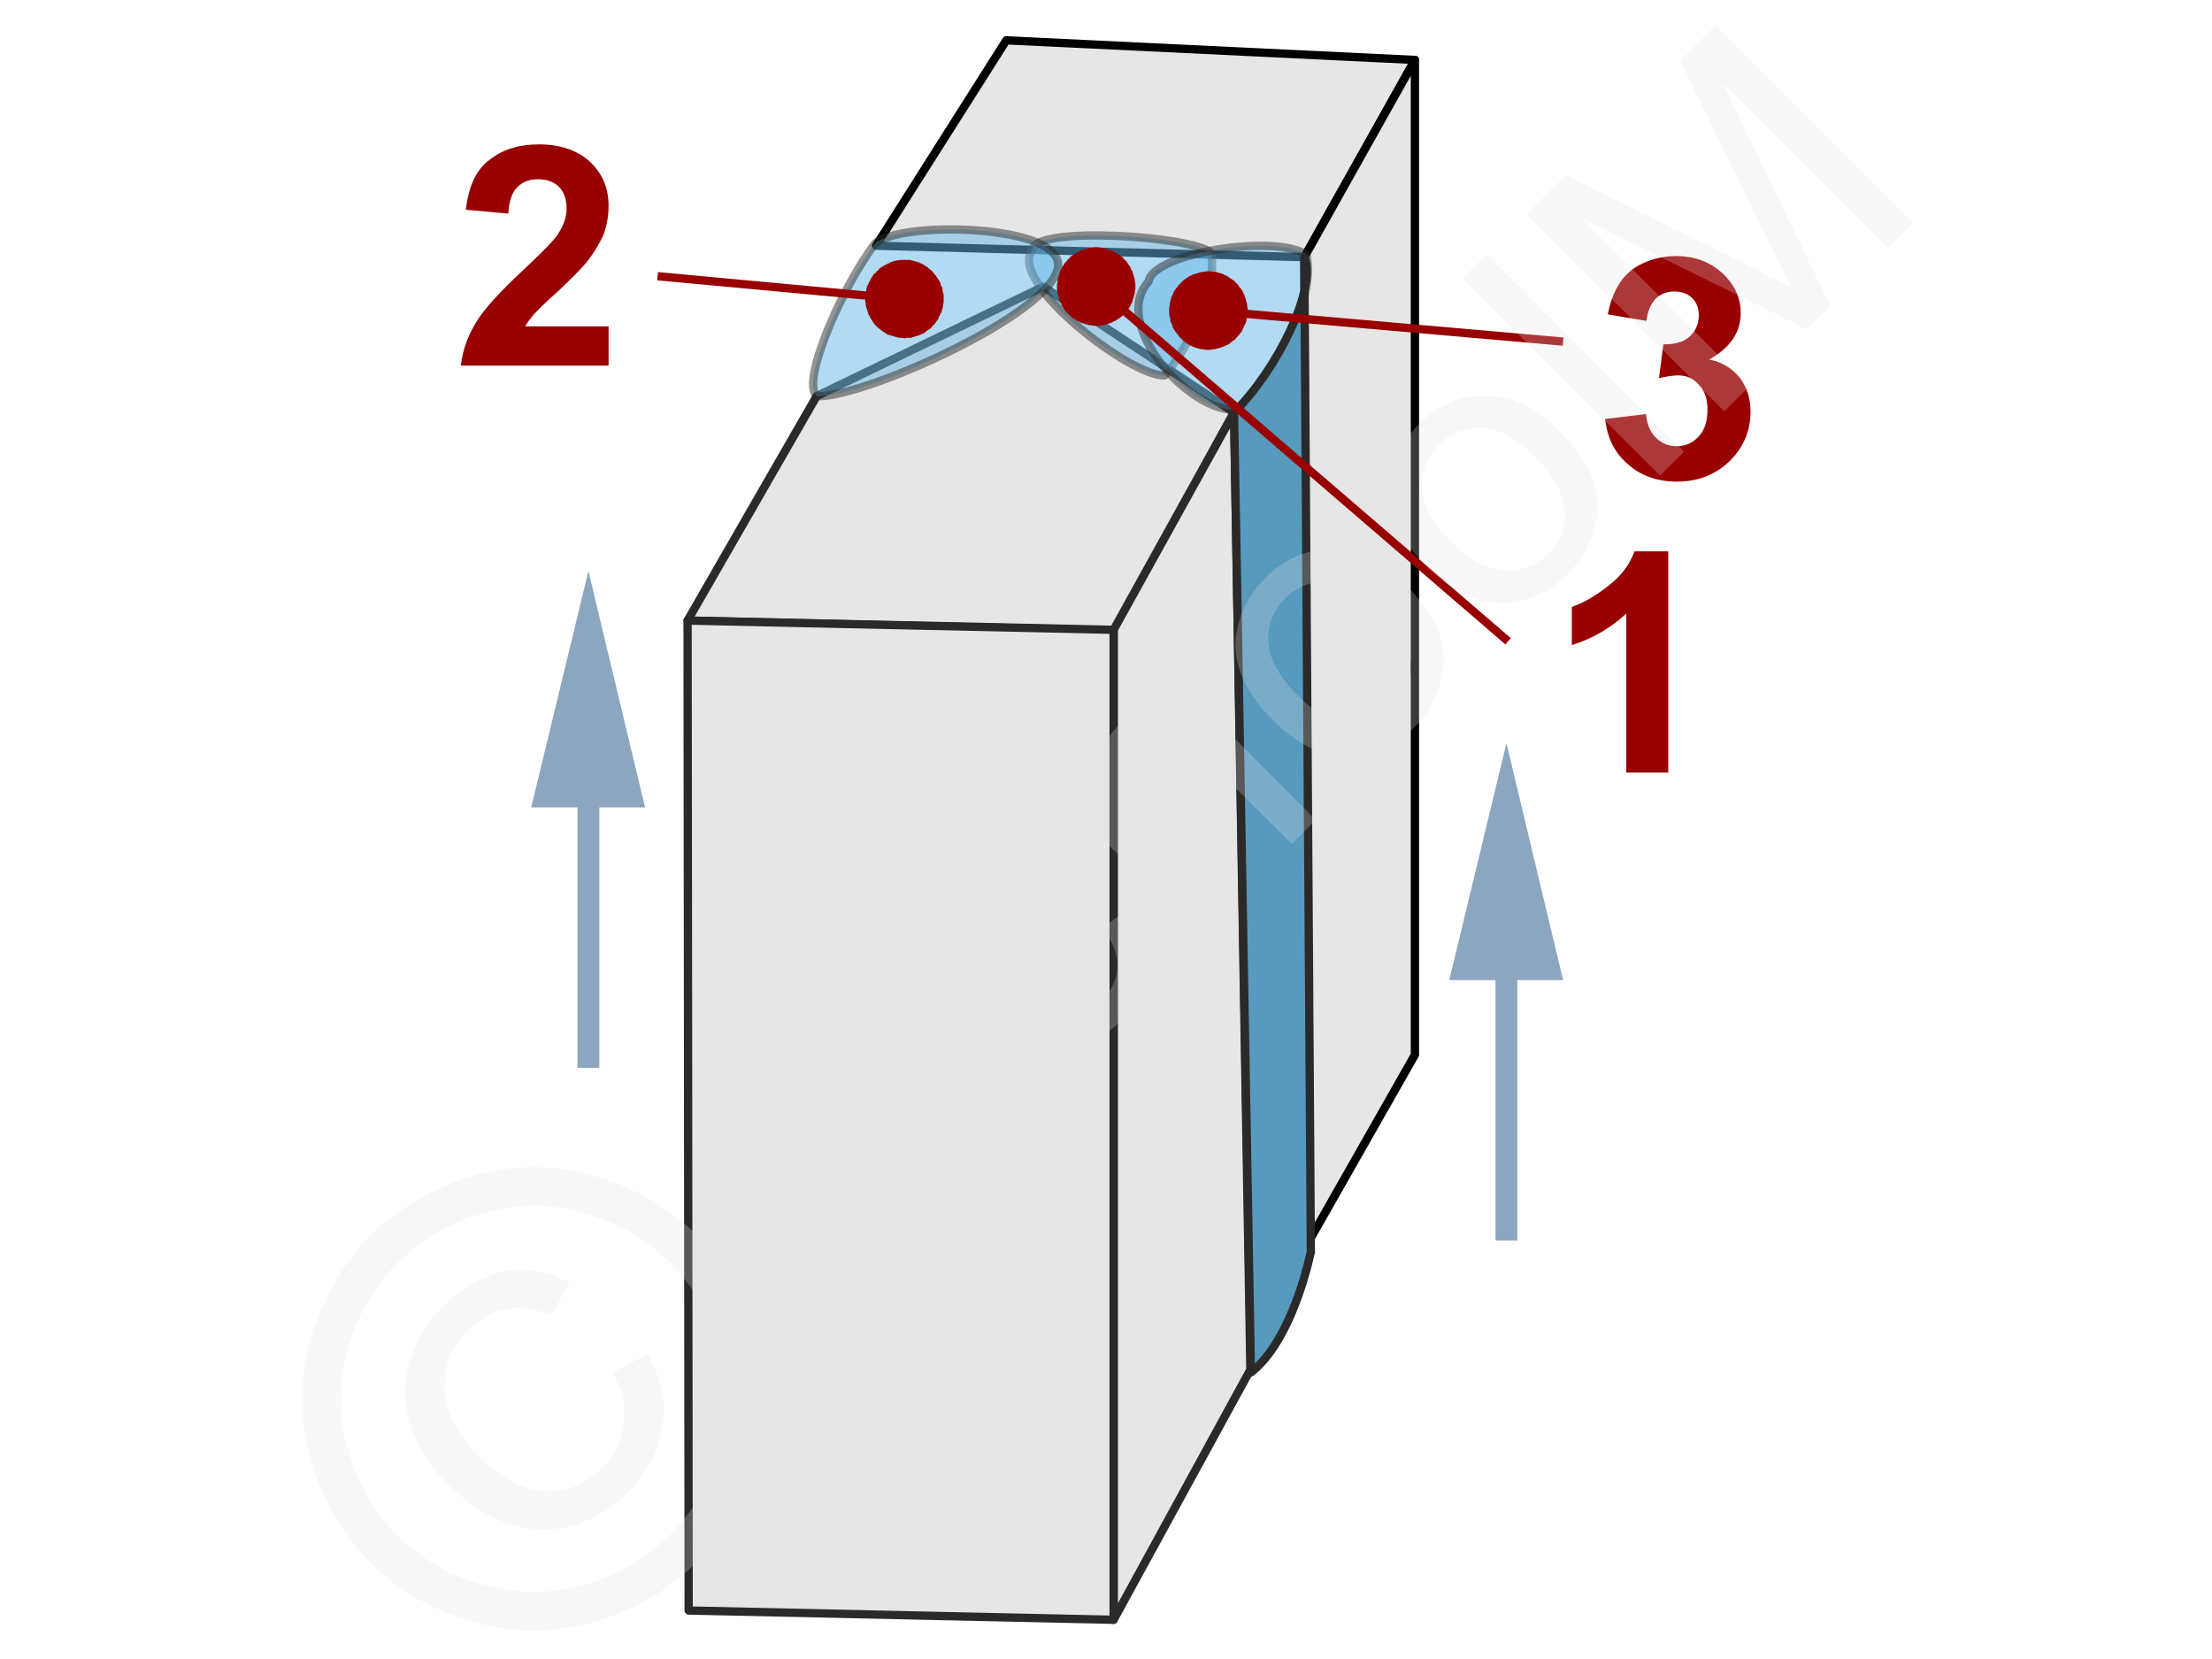
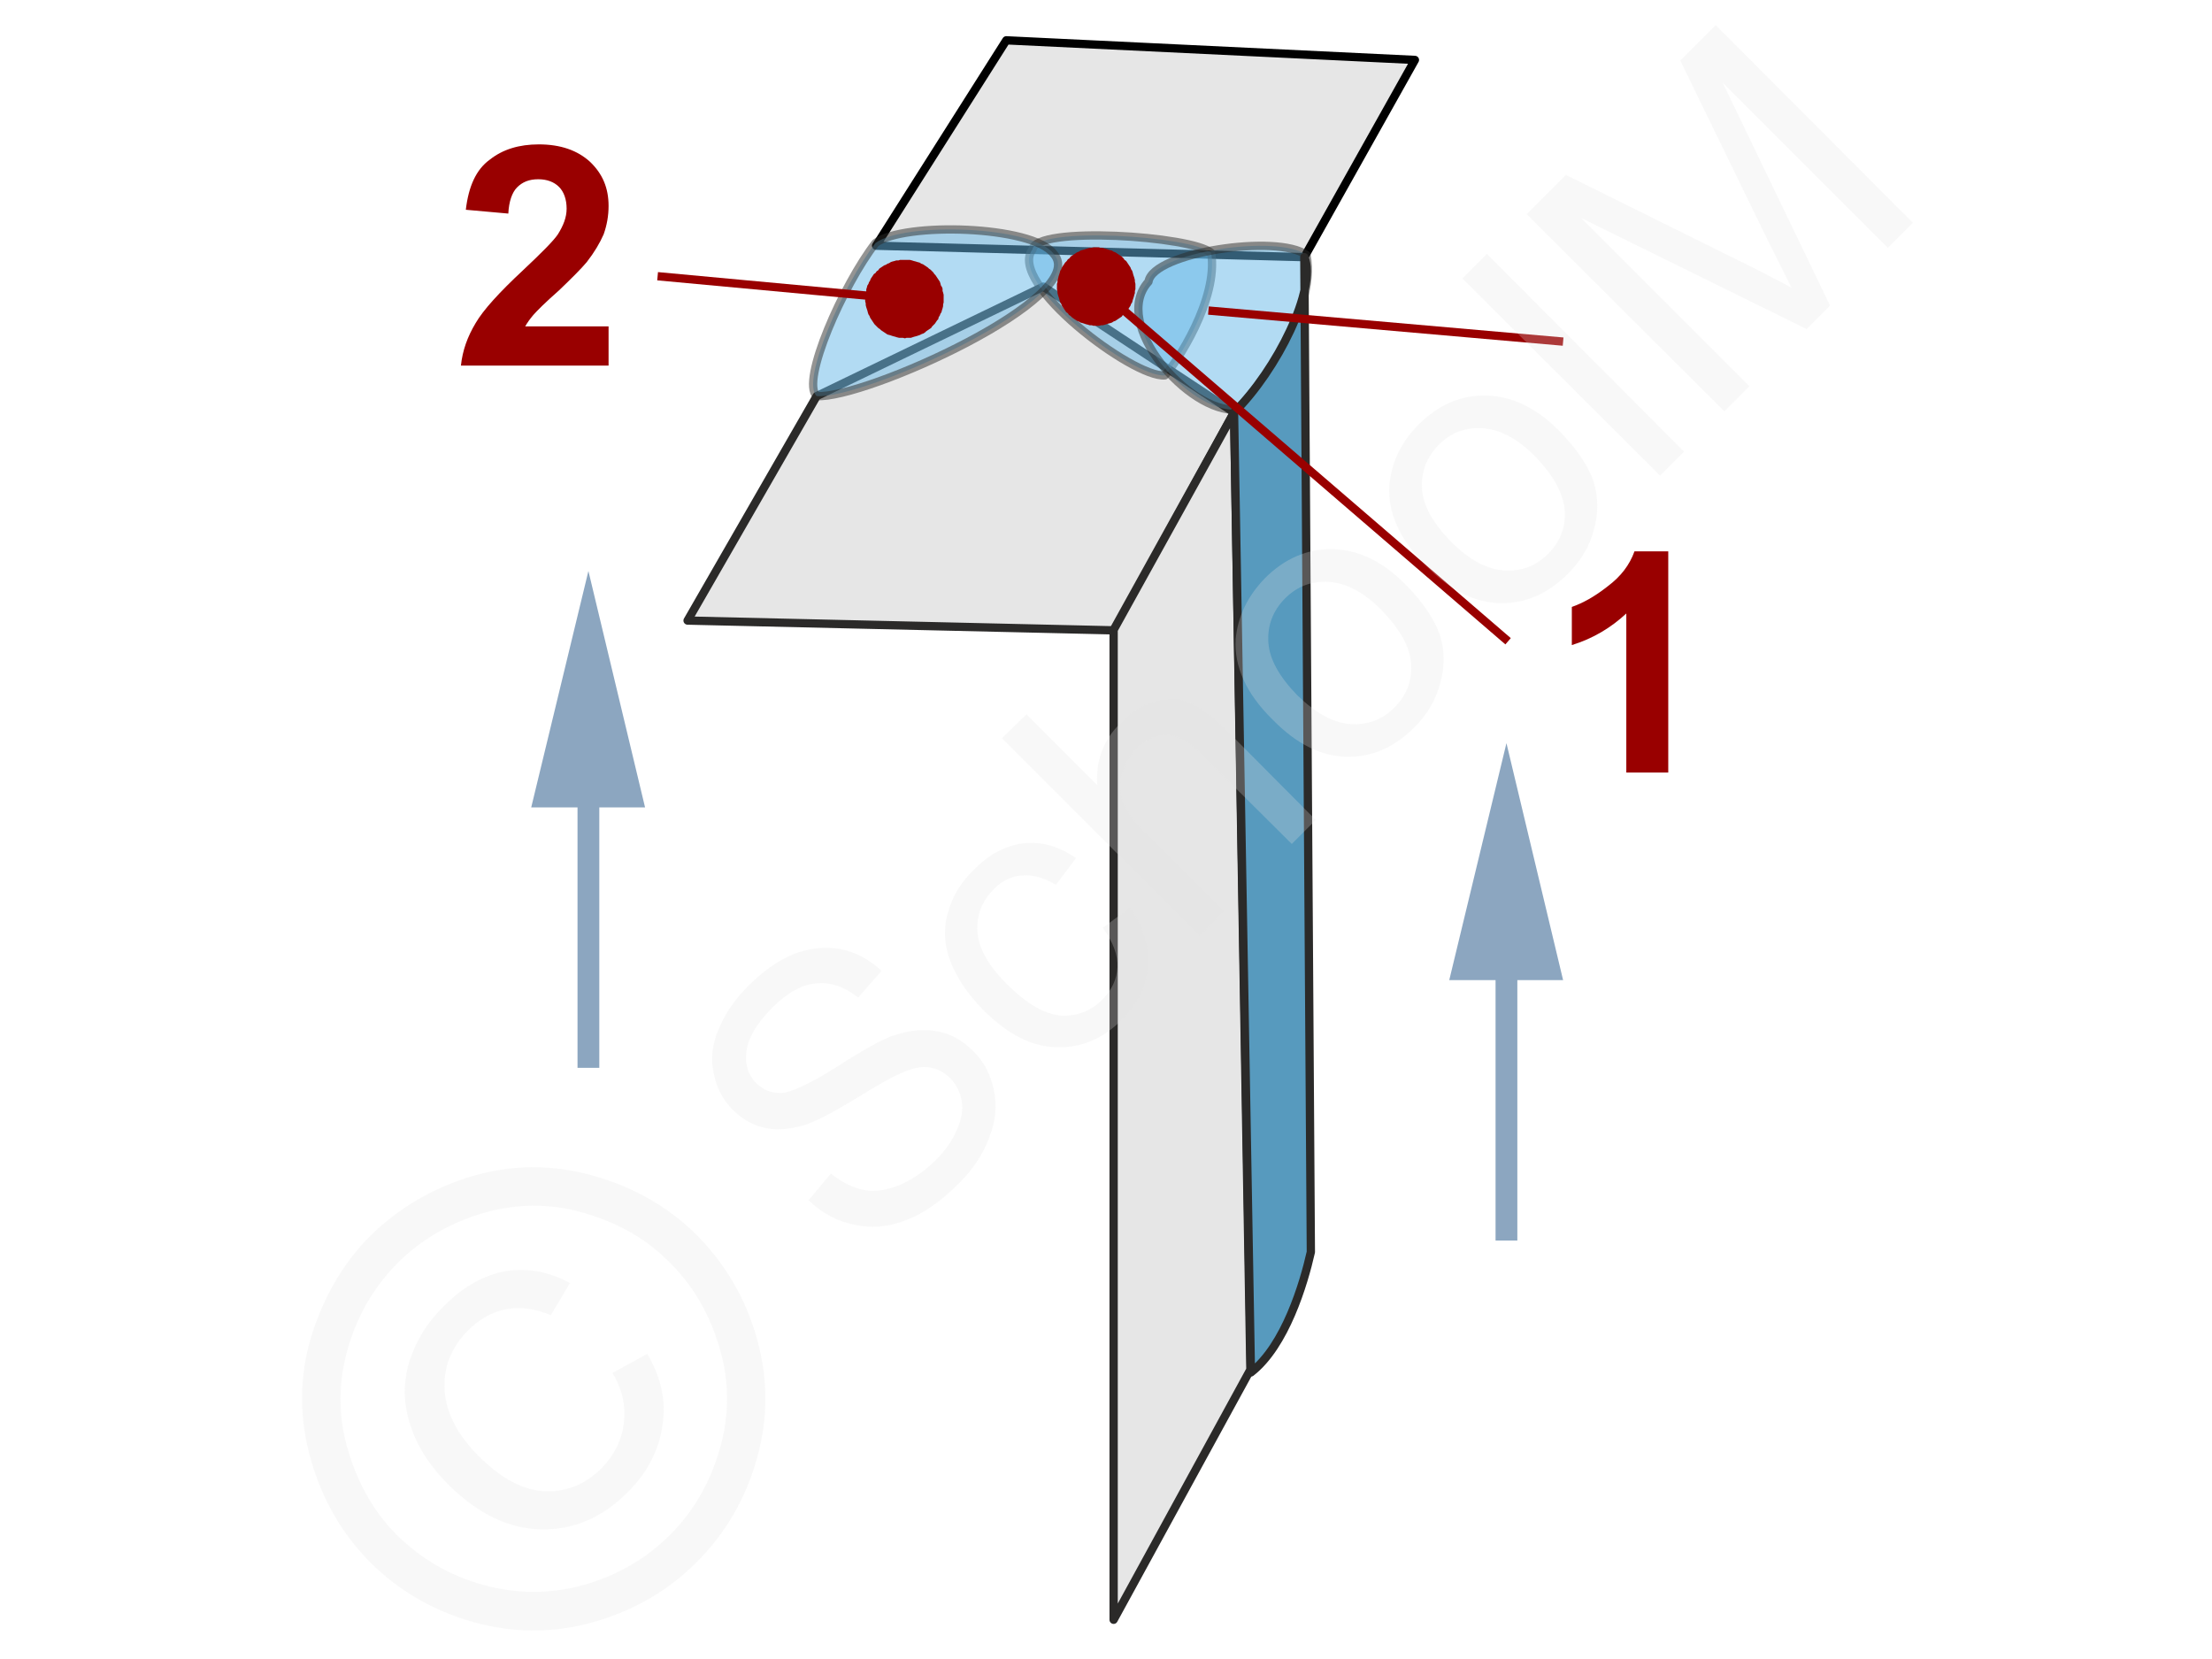
<svg xmlns="http://www.w3.org/2000/svg" width="240px" height="180px" style="shape-rendering:geometricPrecision;text-rendering:geometricPrecision;image-rendering:optimizeQuality;fill-rule:evenodd;clip-rule:evenodd" viewBox="0 0 4058 3045">
  <g id="Ebene_x0020_1">
    <g id="_749248024">
      <g>
        <g>
-           <path d="M2784 1776l0 501 -40 0 0 -501 40 0zm-20 -412l104 435 -209 0 105 -435z" style="fill:#8ca6c0;fill-rule:nonzero" />
+           <path d="M2784 1776l0 501 -40 0 0 -501 40 0zm-20 -412l104 435 -209 0 105 -435" style="fill:#8ca6c0;fill-rule:nonzero" />
        </g>
        <g>
          <path d="M1099 1460l0 500 -40 0 0 -500 40 0zm-20 -412l104 434 -209 0 105 -434z" style="fill:#8ca6c0;fill-rule:nonzero" />
        </g>
      </g>
      <g>
        <polygon points="1607,451 2393,472 2596,110 1846,74" style="fill:#e6e6e6;stroke:#000;stroke-width:15.217;stroke-linejoin:round" />
        <path d="M1116 599l0 72 -271 0c3,-28 12,-53 27,-78 14,-24 43,-56 87,-97 34,-32 56,-54 64,-66 10,-16 16,-31 16,-47 0,-17 -5,-31 -14,-40 -9,-9 -22,-14 -38,-14 -17,0 -29,5 -39,15 -9,9 -15,26 -16,48l-78 -7c5,-43 19,-74 44,-92 24,-19 54,-28 90,-28 40,0 71,11 94,32 23,22 34,48 34,81 0,18 -3,35 -9,52 -7,16 -17,33 -31,51 -10,12 -27,29 -51,52 -25,22 -40,37 -47,45 -6,7 -11,14 -15,21l153 0z" style="fill:#900;fill-rule:nonzero" />
        <path d="M3061 1418l-77 0 0 -292c-28,26 -61,46 -100,58l0 -70c20,-7 42,-19 66,-38 24,-18 40,-39 49,-64l62 0 0 406z" style="fill:#900;fill-rule:nonzero" />
-         <path d="M2945 769l75 -9c2,19 8,34 19,44 10,10 23,15 38,15 15,0 29,-6 40,-18 11,-12 16,-28 16,-49 0,-20 -5,-35 -16,-46 -10,-12 -23,-17 -38,-17 -10,0 -21,2 -35,5l8 -62c21,0 37,-4 48,-14 11,-10 17,-23 17,-39 0,-13 -4,-24 -12,-32 -9,-8 -19,-12 -33,-12 -13,0 -24,4 -34,13 -9,10 -15,23 -17,41l-71 -12c5,-25 13,-45 23,-59 10,-15 24,-27 42,-35 17,-8 38,-13 60,-13 38,0 68,13 91,37 19,20 28,42 28,67 0,36 -19,64 -58,86 23,4 42,16 56,33 13,17 20,38 20,62 0,36 -13,66 -38,91 -26,25 -58,38 -97,38 -36,0 -67,-11 -90,-32 -25,-21 -38,-49 -42,-83z" style="fill:#900;fill-rule:nonzero" />
-         <polygon points="2393,472 2596,110 2596,1936 2397,2286" style="fill:#e6e6e6;stroke:#000;stroke-width:15.217;stroke-linejoin:round" />
        <g id="_749217160">
          <polygon points="1498,727 1914,526 2264,757 2045,1157 1261,1139" style="fill:#e6e6e6;stroke:#2b2a29;stroke-width:15.217;stroke-linejoin:round" />
          <polygon points="2043,1156 2264,757 2294,2514 2043,2973" style="fill:#e6e6e6;stroke:#2b2a29;stroke-width:15.217;stroke-linejoin:round" />
-           <polygon points="1261,1139 2043,1156 2043,2973 1263,2956" style="fill:#e6e6e6;stroke:#2b2a29;stroke-width:15.217;stroke-linejoin:round" />
        </g>
        <path d="M2137 689c-58,5 -290,-170 -243,-231 5,-44 293,-25 328,6 14,85 -65,204 -85,225z" style="fill:#66b8e8;fill-opacity:.502;stroke:#2b2a29;stroke-width:15.217;stroke-linecap:round;stroke-linejoin:round;stroke-opacity:.502" />
        <path d="M2269 752c-88,6 -232,-158 -162,-235 8,-54 238,-88 290,-49 21,107 -98,257 -128,284z" style="fill:#66b8e8;fill-opacity:.502;stroke:#2b2a29;stroke-width:15.217;stroke-linecap:round;stroke-linejoin:round;stroke-opacity:.502" />
        <path d="M2393 472c24,57 -50,207 -129,285l31 1762c63,-49 97,-163 110,-221l-12 -1826z" style="fill:#579abe;stroke:#2b2a29;stroke-width:15.217;stroke-linecap:round;stroke-linejoin:round" />
        <path d="M1498 727c88,6 506,-183 435,-261 -38,-52 -275,-59 -327,-20 -59,76 -138,254 -108,281z" style="fill:#66b8e8;fill-opacity:.502;stroke:#2b2a29;stroke-width:15.217;stroke-linecap:round;stroke-linejoin:round;stroke-opacity:.502" />
        <g>
          <line x1="2767" y1="1177" x2="2011" y2="526" style="fill:none;fill-rule:nonzero;stroke:#900;stroke-width:15.217" />
          <polygon id="1" points="1964,580 1964,580 1961,578 1959,575 1956,573 1954,570 1952,567 1950,564 1948,561 1947,558 1945,555 1944,552 1943,548 1942,545 1941,542 1940,538 1940,535 1939,531 1939,528 1939,524 1939,521 1940,518 1940,514 1941,511 1942,507 1943,504 1944,501 1945,497 1947,494 1948,491 1950,488 1952,485 1954,482 1957,479 1957,479 1959,476 1962,474 1964,471 1967,469 1970,467 1973,465 1976,463 1979,462 1982,460 1985,459 1989,458 1992,457 1995,456 1999,455 2002,455 2006,454 2009,454 2013,454 2016,454 2019,455 2023,455 2026,456 2030,457 2033,458 2036,459 2040,460 2043,462 2046,463 2049,465 2052,467 2055,469 2058,471 2058,471 2061,474 2063,477 2066,479 2068,482 2070,485 2072,488 2074,491 2075,494 2077,497 2078,500 2079,504 2080,507 2081,510 2082,514 2082,517 2083,521 2083,524 2083,527 2083,531 2082,534 2082,538 2081,541 2080,545 2079,548 2078,551 2077,555 2075,558 2074,561 2072,564 2070,567 2068,570 2065,573 2065,573 2063,576 2060,578 2058,581 2055,583 2052,585 2049,587 2046,589 2043,590 2040,592 2037,593 2033,594 2030,595 2027,596 2023,597 2020,597 2016,598 2013,598 2009,598 2006,598 2003,597 1999,597 1996,596 1992,595 1989,594 1986,593 1982,592 1979,590 1976,589 1973,587 1970,585 1967,583" style="fill:#900" />
        </g>
        <g>
          <line x1="2868" y1="627" x2="2217" y2="570" style="fill:none;fill-rule:nonzero;stroke:#900;stroke-width:15.217" />
-           <polygon id="1" points="2211,642 2211,642 2207,641 2203,641 2200,640 2196,639 2193,638 2190,637 2186,635 2183,634 2180,632 2177,630 2174,628 2172,626 2169,624 2167,621 2164,619 2162,616 2160,613 2158,611 2156,608 2154,605 2152,602 2151,599 2150,595 2148,592 2147,589 2147,585 2146,582 2145,578 2145,575 2145,571 2145,567 2145,564 2145,564 2146,560 2146,556 2147,553 2148,549 2149,546 2150,543 2152,540 2153,536 2155,533 2157,530 2159,528 2161,525 2163,522 2166,520 2168,517 2171,515 2173,513 2176,511 2179,509 2182,507 2185,506 2188,504 2192,503 2195,502 2198,501 2202,500 2205,499 2209,499 2212,498 2216,498 2219,498 2223,498 2223,498 2227,499 2230,499 2234,500 2237,501 2241,502 2244,503 2247,505 2250,506 2253,508 2256,510 2259,512 2262,514 2265,516 2267,519 2270,521 2272,524 2274,527 2276,529 2278,532 2280,535 2281,538 2283,541 2284,545 2285,548 2286,551 2287,555 2288,558 2288,562 2289,565 2289,569 2289,573 2288,576 2288,576 2288,580 2287,584 2287,587 2286,591 2285,594 2283,597 2282,600 2280,604 2279,607 2277,610 2275,612 2273,615 2270,618 2268,620 2266,623 2263,625 2260,627 2258,629 2255,631 2252,633 2249,634 2245,636 2242,637 2239,638 2236,639 2232,640 2229,641 2225,641 2222,642 2218,642 2214,642" style="fill:#900" />
        </g>
        <g>
          <line x1="1206" y1="507" x2="1659" y2="549" style="fill:none;fill-rule:nonzero;stroke:#900;stroke-width:15.217" />
          <polygon id="1" points="1666,477 1666,477 1669,477 1673,478 1676,479 1680,480 1683,481 1687,482 1690,484 1693,485 1696,487 1699,489 1702,491 1704,493 1707,495 1710,498 1712,500 1714,503 1716,505 1718,508 1720,511 1722,514 1724,517 1725,520 1726,524 1728,527 1729,530 1729,534 1730,537 1731,541 1731,544 1731,548 1731,551 1731,555 1731,555 1730,559 1730,562 1729,566 1728,569 1727,573 1725,576 1724,579 1722,582 1721,586 1719,588 1717,591 1715,594 1712,597 1710,599 1708,602 1705,604 1702,606 1699,608 1697,610 1694,612 1691,613 1687,615 1684,616 1681,617 1677,618 1674,619 1671,620 1667,620 1663,620 1660,621 1656,620 1653,620 1653,620 1649,620 1645,619 1642,618 1638,617 1635,616 1632,615 1628,614 1625,612 1622,610 1619,608 1616,606 1614,604 1611,602 1609,600 1606,597 1604,595 1602,592 1600,589 1598,586 1596,583 1595,580 1593,577 1592,574 1591,570 1590,567 1589,564 1588,560 1588,557 1587,553 1587,549 1587,546 1588,542 1588,542 1588,538 1589,535 1589,531 1590,528 1591,524 1593,521 1594,518 1596,515 1597,512 1599,509 1601,506 1603,503 1606,501 1608,498 1611,496 1613,493 1616,491 1619,489 1622,487 1625,486 1628,484 1631,483 1634,481 1637,480 1641,479 1644,478 1648,478 1651,477 1655,477 1658,477 1662,477" style="fill:#900" />
        </g>
      </g>
      <g>
        <polygon points="0,0 4058,0 4058,3045 0,3045" style="fill:none" />
        <g>
          <path d="M1483 2203l41 -49c20,16 40,26 60,30 19,4 41,1 64,-8 24,-10 46,-25 67,-45 18,-18 32,-37 40,-57 9,-19 12,-37 9,-54 -3,-16 -10,-30 -21,-41 -11,-11 -24,-18 -39,-20 -15,-2 -33,2 -54,12 -14,6 -41,21 -83,47 -41,25 -72,41 -92,47 -27,8 -51,10 -73,5 -22,-5 -41,-16 -58,-33 -18,-18 -30,-40 -35,-67 -6,-26 -3,-53 9,-81 12,-29 30,-55 54,-79 27,-27 55,-47 84,-59 29,-11 58,-14 86,-9 28,6 53,19 75,40l-43 49c-25,-20 -51,-29 -77,-26 -26,2 -53,17 -81,45 -29,29 -44,56 -47,80 -3,24 3,43 18,58 13,13 29,19 47,18 17,-1 50,-16 98,-46 48,-31 82,-50 103,-58 31,-11 59,-14 84,-9 25,4 47,17 66,36 20,19 32,43 38,71 6,28 4,57 -8,87 -11,30 -29,58 -55,84 -33,33 -65,56 -97,68 -32,13 -63,16 -95,9 -32,-6 -60,-21 -85,-45zm540 -500l50 -37c25,35 36,70 33,107 -2,36 -18,69 -47,98 -36,36 -76,53 -122,51 -45,-1 -89,-24 -133,-68 -28,-28 -48,-58 -60,-88 -12,-31 -14,-61 -5,-91 8,-30 24,-56 47,-78 28,-29 59,-45 91,-49 33,-4 65,5 97,27l-37 49c-22,-13 -42,-19 -62,-17 -19,1 -36,9 -51,24 -23,23 -33,49 -31,79 2,30 20,63 55,97 36,36 68,54 97,57 30,2 56,-8 77,-29 18,-18 27,-38 28,-60 1,-22 -8,-46 -27,-72zm178 15l-363 -363 45 -44 130 130c-3,-45 11,-83 43,-114 19,-20 39,-33 62,-39 21,-7 42,-7 62,1 20,7 42,24 68,49l166 167 -44 44 -167 -166c-22,-22 -43,-34 -62,-34 -20,-1 -39,8 -56,25 -13,13 -22,29 -27,48 -5,18 -4,35 3,52 7,17 20,35 41,56l143 143 -44 45zm134 -397c-49,-48 -71,-98 -68,-148 4,-42 22,-79 54,-112 36,-36 78,-54 124,-53 47,1 91,22 132,63 34,34 55,66 65,95 9,30 9,59 0,89 -8,31 -24,57 -47,80 -37,37 -78,55 -125,54 -46,-1 -91,-23 -135,-68zm45 -45c34,33 66,51 98,53 31,2 58,-8 80,-30 23,-23 33,-49 31,-81 -2,-31 -21,-64 -55,-99 -32,-32 -64,-49 -96,-51 -31,-2 -58,8 -80,30 -22,22 -33,49 -31,81 2,31 20,63 53,97zm237 -237c-49,-48 -71,-98 -68,-148 4,-42 21,-79 54,-112 36,-36 77,-54 124,-53 46,1 91,22 132,63 34,34 55,66 65,95 9,30 9,59 0,90 -8,30 -24,56 -47,79 -37,37 -78,55 -125,54 -46,-1 -91,-23 -135,-68zm45 -45c34,34 66,51 98,53 31,2 58,-8 80,-30 23,-23 33,-49 31,-81 -3,-31 -21,-64 -55,-99 -32,-32 -64,-49 -96,-51 -31,-2 -58,8 -80,30 -22,23 -33,49 -31,81 2,31 20,63 53,97zm384 -121l-363 -362 45 -45 362 363 -44 44zm118 -118l-363 -362 72 -72 343 170c31,16 55,28 71,37 -9,-18 -22,-44 -39,-78l-165 -339 65 -65 362 363 -46 46 -303 -303 197 409 -43 43 -414 -204 309 309 -46 46z" style="fill:#e6e6e6;fill-rule:nonzero;fill-opacity:.251" />
          <path d="M679 2268c51,-50 113,-87 186,-109 74,-22 149,-22 223,-1 75,21 139,58 191,110 51,52 88,114 109,188 21,74 21,148 0,222 -21,74 -58,137 -110,189 -52,52 -115,89 -189,110 -73,21 -147,21 -222,0 -74,-21 -137,-58 -188,-109 -52,-52 -89,-116 -110,-191 -21,-75 -21,-149 1,-223 23,-74 59,-136 109,-186zm50 50c-42,42 -73,94 -91,155 -18,62 -19,124 -1,186 18,63 48,116 91,159 44,43 96,74 158,91 61,17 123,17 185,0 62,-18 114,-48 158,-92 43,-43 73,-95 91,-157 18,-62 18,-124 0,-185 -18,-62 -48,-114 -91,-157 -43,-44 -96,-74 -159,-92 -62,-18 -124,-17 -186,1 -62,19 -113,49 -155,91zm394 202l64 -35c25,42 35,85 28,130 -6,46 -27,87 -64,124 -47,47 -99,69 -159,68 -59,-1 -115,-28 -169,-81 -35,-35 -59,-72 -71,-111 -13,-39 -13,-78 -2,-115 12,-38 33,-73 65,-104 35,-35 73,-56 113,-63 40,-6 79,1 117,22l-35 59c-28,-12 -55,-16 -82,-11 -26,5 -49,18 -70,39 -31,31 -45,67 -43,108 2,42 23,83 63,123 41,41 81,62 120,64 40,2 74,-12 104,-41 24,-24 38,-52 42,-84 4,-32 -3,-63 -21,-92z" style="fill:#e6e6e6;fill-rule:nonzero;fill-opacity:.251" />
        </g>
      </g>
    </g>
  </g>
</svg>